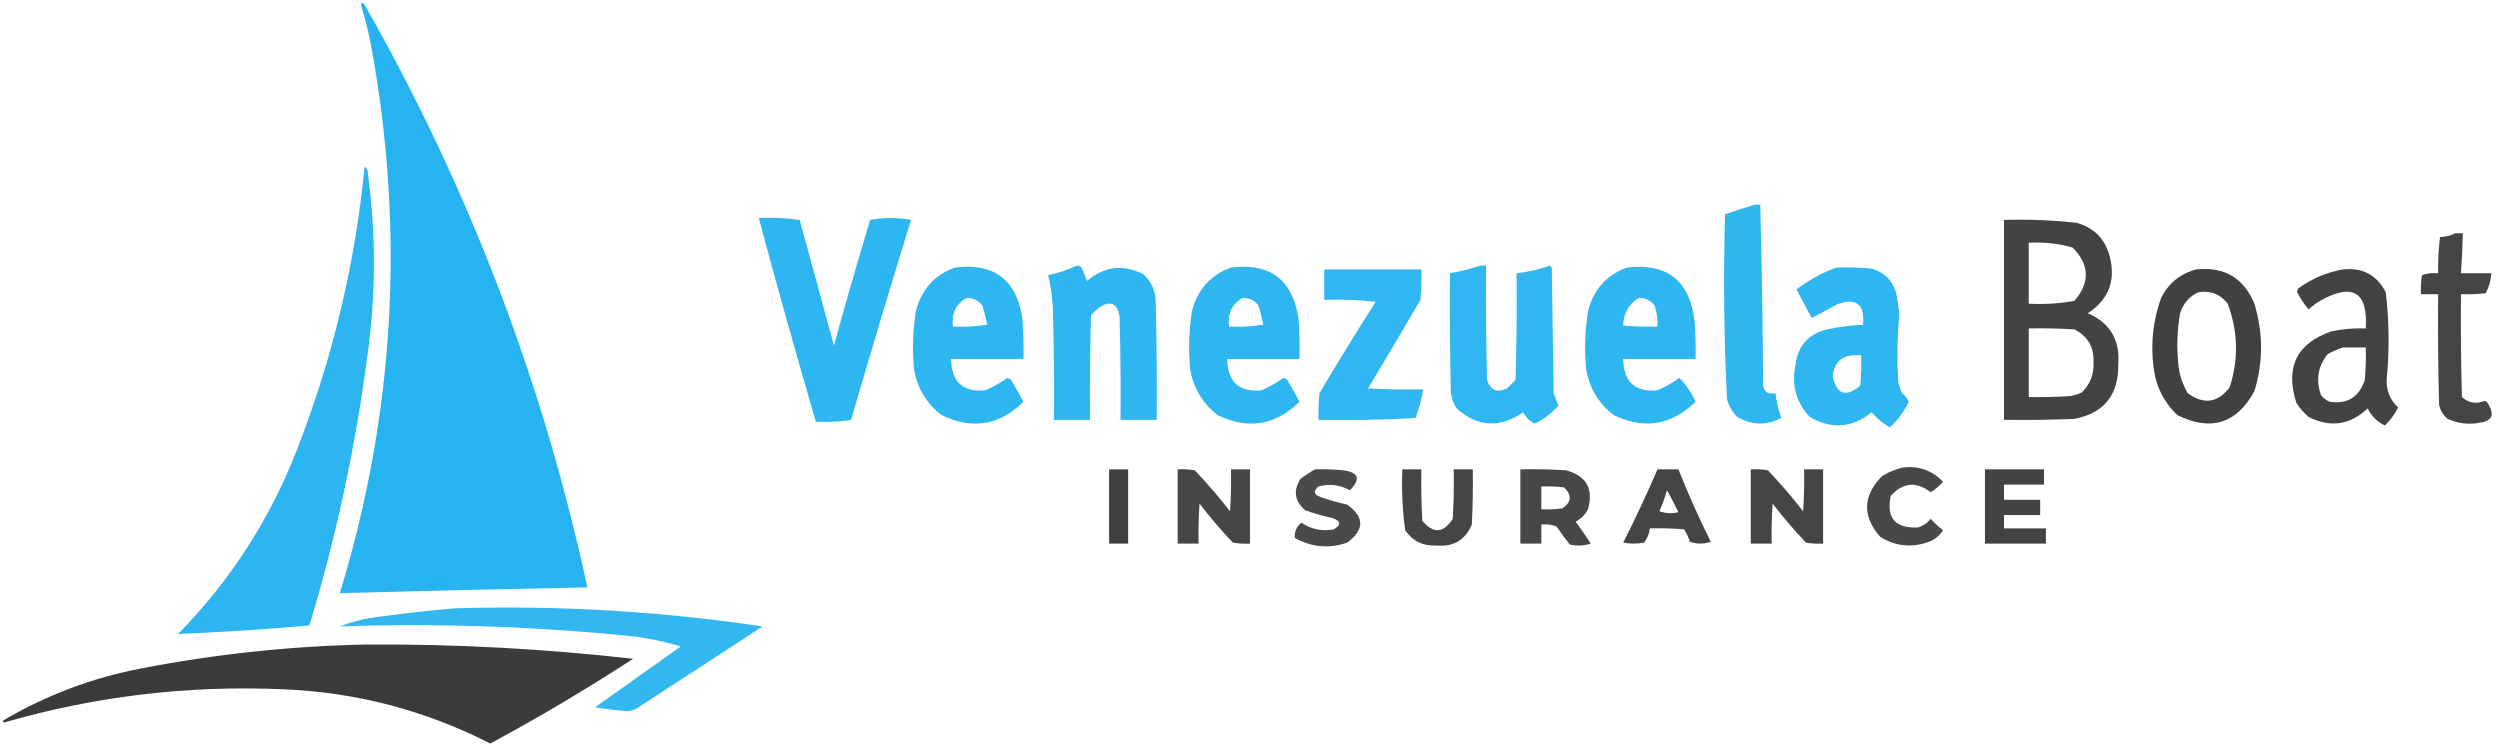
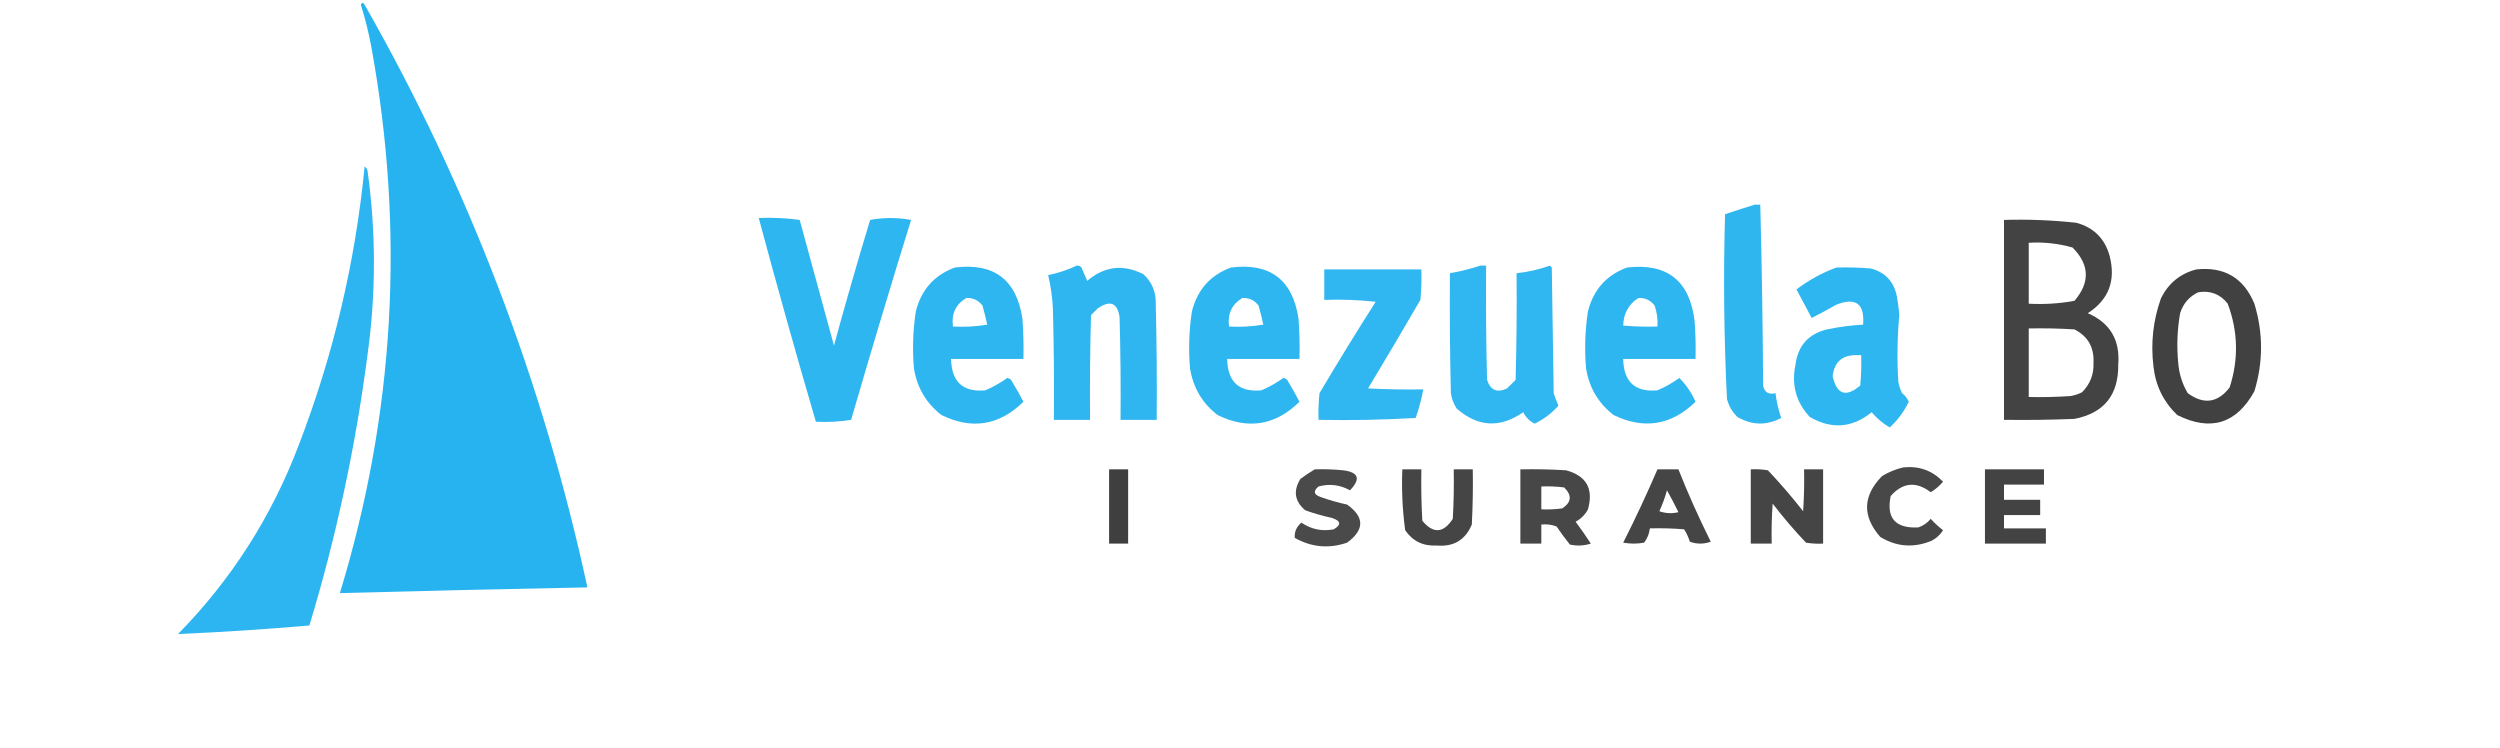
<svg xmlns="http://www.w3.org/2000/svg" version="1.1" width="1313px" height="393px" style="shape-rendering:geometricPrecision; text-rendering:geometricPrecision; image-rendering:optimizeQuality; fill-rule:evenodd; clip-rule:evenodd">
  <g>
    <path style="opacity:0.982" fill="#24b2ef" d="M 189.5,2.5 C 190.077,1.227 190.743,1.227 191.5,2.5C 246.146,98.468 285.146,200.468 308.5,308.5C 265.161,309.318 221.828,310.318 178.5,311.5C 207.271,217.206 212.771,121.539 195,24.5C 193.592,16.932 191.759,9.598 189.5,2.5 Z" />
  </g>
  <g>
    <path style="opacity:0.959" fill="#24b2ef" d="M 191.5,87.5 C 192.222,87.918 192.722,88.584 193,89.5C 197.515,121.817 197.515,154.15 193,186.5C 186.728,234.694 176.562,282.027 162.5,328.5C 139.515,330.499 116.515,331.999 93.5,333C 121.568,304.394 142.735,271.228 157,233.5C 175.108,186.402 186.608,137.736 191.5,87.5 Z" />
  </g>
  <g>
    <path style="opacity:0.946" fill="#24b2ef" d="M 921.5,107.5 C 922.5,107.5 923.5,107.5 924.5,107.5C 925.311,139.137 925.811,170.804 926,202.5C 926.672,206.03 928.838,207.363 932.5,206.5C 933.026,210.936 934.026,215.269 935.5,219.5C 927.762,223.576 920.095,223.41 912.5,219C 909.769,216.374 907.936,213.207 907,209.5C 905.41,177.19 905.077,144.856 906,112.5C 911.233,110.74 916.4,109.073 921.5,107.5 Z" />
  </g>
  <g>
    <path style="opacity:0.953" fill="#24b2ef" d="M 398.5,114.5 C 405.755,114.187 412.921,114.52 420,115.5C 426,137.5 432,159.5 438,181.5C 444.022,159.41 450.356,137.41 457,115.5C 464.109,114.188 471.276,114.188 478.5,115.5C 467.699,150.405 457.199,185.405 447,220.5C 440.924,221.476 434.758,221.81 428.5,221.5C 418.092,185.943 408.092,150.276 398.5,114.5 Z" />
  </g>
  <g>
    <path style="opacity:0.915" fill="#323332" d="M 1052.5,115.5 C 1065.21,115.126 1077.88,115.626 1090.5,117C 1099.67,119.5 1105.5,125.333 1108,134.5C 1111.31,147.43 1107.47,157.43 1096.5,164.5C 1108.21,169.568 1113.54,178.568 1112.5,191.5C 1112.69,207.466 1105.02,216.966 1089.5,220C 1077.17,220.5 1064.84,220.667 1052.5,220.5C 1052.5,185.5 1052.5,150.5 1052.5,115.5 Z M 1065.5,127.5 C 1073.34,127.033 1081.01,127.866 1088.5,130C 1097.45,138.99 1097.78,148.323 1089.5,158C 1081.61,159.435 1073.61,159.935 1065.5,159.5C 1065.5,148.833 1065.5,138.167 1065.5,127.5 Z M 1065.5,172.5 C 1073.51,172.334 1081.51,172.5 1089.5,173C 1096.56,176.6 1099.89,182.434 1099.5,190.5C 1099.76,196.568 1097.76,201.735 1093.5,206C 1091.61,206.973 1089.61,207.64 1087.5,208C 1080.17,208.5 1072.84,208.666 1065.5,208.5C 1065.5,196.5 1065.5,184.5 1065.5,172.5 Z" />
  </g>
  <g>
-     <path style="opacity:0.914" fill="#323332" d="M 1289.5,122.5 C 1290.83,122.5 1292.17,122.5 1293.5,122.5C 1293.33,129.51 1293,136.51 1292.5,143.5C 1297.83,143.5 1303.17,143.5 1308.5,143.5C 1308.21,147.207 1307.21,150.707 1305.5,154C 1301.18,154.499 1296.85,154.666 1292.5,154.5C 1292.33,172.503 1292.5,190.503 1293,208.5C 1296.47,211.687 1300.47,212.354 1305,210.5C 1305.95,210.905 1306.61,211.572 1307,212.5C 1310.2,217.923 1308.7,221.089 1302.5,222C 1296.57,223.11 1290.91,222.444 1285.5,220C 1283.11,218.048 1281.61,215.548 1281,212.5C 1280.5,193.17 1280.33,173.836 1280.5,154.5C 1277.5,154.5 1274.5,154.5 1271.5,154.5C 1271.33,151.15 1271.5,147.817 1272,144.5C 1274.72,143.556 1277.55,143.223 1280.5,143.5C 1280.41,137.137 1280.74,130.804 1281.5,124.5C 1284.43,124.435 1287.09,123.768 1289.5,122.5 Z" />
-   </g>
+     </g>
  <g>
    <path style="opacity:0.949" fill="#24b2ef" d="M 565.5,139.5 C 566.496,139.414 567.329,139.748 568,140.5C 569,142.833 570,145.167 571,147.5C 580.071,139.797 589.904,138.63 600.5,144C 604.994,148.136 607.16,153.303 607,159.5C 607.5,179.831 607.667,200.164 607.5,220.5C 601.167,220.5 594.833,220.5 588.5,220.5C 588.667,202.497 588.5,184.497 588,166.5C 586.843,158.977 583.009,157.477 576.5,162C 575.333,163.167 574.167,164.333 573,165.5C 572.5,183.83 572.333,202.164 572.5,220.5C 566.167,220.5 559.833,220.5 553.5,220.5C 553.667,201.164 553.5,181.83 553,162.5C 552.734,156.402 551.901,150.402 550.5,144.5C 555.784,143.405 560.784,141.739 565.5,139.5 Z" />
  </g>
  <g>
    <path style="opacity:0.942" fill="#24b2ef" d="M 777.5,139.5 C 778.5,139.5 779.5,139.5 780.5,139.5C 780.333,159.503 780.5,179.503 781,199.5C 782.79,204.978 786.29,206.478 791.5,204C 793,202.5 794.5,201 796,199.5C 796.5,180.836 796.667,162.17 796.5,143.5C 802.513,142.865 808.346,141.531 814,139.5C 814.333,139.833 814.667,140.167 815,140.5C 815.333,162.5 815.667,184.5 816,206.5C 816.695,208.722 817.528,210.889 818.5,213C 815.04,216.993 810.873,220.16 806,222.5C 803.346,221.179 801.346,219.179 800,216.5C 787.799,224.98 776.133,224.313 765,214.5C 763.438,212.043 762.438,209.376 762,206.5C 761.5,185.503 761.333,164.503 761.5,143.5C 767.039,142.531 772.372,141.198 777.5,139.5 Z" />
  </g>
  <g>
    <path style="opacity:0.952" fill="#24b2ef" d="M 501.5,140.5 C 522.099,137.928 533.932,146.928 537,167.5C 537.5,174.492 537.666,181.492 537.5,188.5C 524.833,188.5 512.167,188.5 499.5,188.5C 499.754,200.597 505.754,206.097 517.5,205C 521.58,203.25 525.413,201.083 529,198.5C 529.772,198.645 530.439,198.978 531,199.5C 533.293,203.252 535.46,207.086 537.5,211C 524.83,223.454 510.497,225.787 494.5,218C 486.49,211.829 481.657,203.662 480,193.5C 479.135,183.448 479.469,173.448 481,163.5C 483.881,152.128 490.714,144.462 501.5,140.5 Z M 507.5,156.5 C 511.025,156.346 513.859,157.679 516,160.5C 516.941,163.815 517.774,167.148 518.5,170.5C 512.537,171.496 506.537,171.829 500.5,171.5C 499.593,164.849 501.926,159.849 507.5,156.5 Z" />
  </g>
  <g>
    <path style="opacity:0.952" fill="#24b2ef" d="M 646.5,140.5 C 667.099,137.928 678.932,146.928 682,167.5C 682.5,174.492 682.666,181.492 682.5,188.5C 669.833,188.5 657.167,188.5 644.5,188.5C 644.754,200.597 650.754,206.097 662.5,205C 666.58,203.25 670.413,201.083 674,198.5C 674.772,198.645 675.439,198.978 676,199.5C 678.293,203.252 680.46,207.086 682.5,211C 669.817,223.454 655.484,225.787 639.5,218C 631.49,211.829 626.657,203.662 625,193.5C 624.135,183.448 624.469,173.448 626,163.5C 628.881,152.128 635.714,144.462 646.5,140.5 Z M 652.5,156.5 C 656.025,156.346 658.859,157.679 661,160.5C 661.941,163.815 662.774,167.148 663.5,170.5C 657.537,171.496 651.537,171.829 645.5,171.5C 644.593,164.849 646.926,159.849 652.5,156.5 Z" />
  </g>
  <g>
    <path style="opacity:0.953" fill="#24b2ef" d="M 854.5,140.5 C 875.561,138.056 887.395,147.389 890,168.5C 890.5,175.158 890.666,181.825 890.5,188.5C 877.833,188.5 865.167,188.5 852.5,188.5C 852.724,200.565 858.724,206.065 870.5,205C 874.58,203.25 878.413,201.083 882,198.5C 885.534,202.062 888.368,206.228 890.5,211C 877.793,223.362 863.46,225.695 847.5,218C 839.486,211.818 834.652,203.651 833,193.5C 832.135,183.448 832.469,173.448 834,163.5C 836.854,152.153 843.687,144.487 854.5,140.5 Z M 860.5,156.5 C 864.025,156.346 866.859,157.679 869,160.5C 870.237,164.06 870.737,167.727 870.5,171.5C 864.491,171.666 858.491,171.499 852.5,171C 852.656,164.629 855.323,159.796 860.5,156.5 Z" />
  </g>
  <g>
    <path style="opacity:0.953" fill="#24b2ef" d="M 964.5,140.5 C 970.509,140.334 976.509,140.501 982.5,141C 989.667,142.833 994.167,147.333 996,154.5C 996.717,158.137 997.217,161.804 997.5,165.5C 996.445,177.153 996.278,188.82 997,200.5C 997.36,202.608 998.027,204.608 999,206.5C 1000.56,207.725 1001.73,209.225 1002.5,211C 1000.01,216.145 996.68,220.645 992.5,224.5C 988.894,222.397 985.727,219.731 983,216.5C 972.798,224.769 961.964,225.602 950.5,219C 943.261,211.219 940.761,202.052 943,191.5C 944.275,181.559 949.775,175.392 959.5,173C 965.771,171.692 972.104,170.859 978.5,170.5C 979.354,159.514 974.687,156.014 964.5,160C 960.054,162.523 955.721,164.856 951.5,167C 948.833,162 946.167,157 943.5,152C 949.985,147.094 956.985,143.26 964.5,140.5 Z M 974.5,186.5 C 975.5,186.5 976.5,186.5 977.5,186.5C 977.666,191.844 977.499,197.177 977,202.5C 969.45,208.887 964.616,207.22 962.5,197.5C 963.366,190.297 967.366,186.63 974.5,186.5 Z" />
  </g>
  <g>
    <path style="opacity:0.945" fill="#24b2ef" d="M 695.5,141.5 C 712.5,141.5 729.5,141.5 746.5,141.5C 746.666,146.844 746.499,152.177 746,157.5C 736.959,173.082 727.793,188.582 718.5,204C 728.161,204.5 737.828,204.666 747.5,204.5C 746.578,209.6 745.245,214.6 743.5,219.5C 726.513,220.499 709.513,220.833 692.5,220.5C 692.334,215.821 692.501,211.155 693,206.5C 702.583,190.333 712.416,174.333 722.5,158.5C 713.525,157.502 704.525,157.168 695.5,157.5C 695.5,152.167 695.5,146.833 695.5,141.5 Z" />
  </g>
  <g>
    <path style="opacity:0.926" fill="#323332" d="M 1153.5,141.5 C 1168.22,139.939 1178.39,145.939 1184,159.5C 1188.67,174.833 1188.67,190.167 1184,205.5C 1174.58,222.567 1161.08,226.734 1143.5,218C 1136.27,211.049 1132.11,202.549 1131,192.5C 1129.49,180.158 1130.82,168.158 1135,156.5C 1138.99,148.658 1145.16,143.658 1153.5,141.5 Z M 1154.5,153.5 C 1160.9,152.465 1166.07,154.465 1170,159.5C 1175.44,174.054 1175.77,188.72 1171,203.5C 1164.74,211.617 1157.4,212.617 1149,206.5C 1146.1,201.562 1144.43,196.229 1144,190.5C 1143.16,181.78 1143.49,173.113 1145,164.5C 1146.63,159.382 1149.79,155.715 1154.5,153.5 Z" />
  </g>
  <g>
-     <path style="opacity:0.921" fill="#323332" d="M 1230.5,141.5 C 1240.82,140.409 1248.32,144.409 1253,153.5C 1254.82,168.628 1254.99,183.795 1253.5,199C 1253.21,205.002 1255.21,210.002 1259.5,214C 1257.71,217.612 1255.38,220.779 1252.5,223.5C 1248.5,221.5 1245.5,218.5 1243.5,214.5C 1234.28,223.224 1223.94,224.724 1212.5,219C 1209.96,216.795 1207.79,214.295 1206,211.5C 1200.1,192.805 1206.26,180.305 1224.5,174C 1230.43,172.761 1236.43,172.261 1242.5,172.5C 1243.67,153.237 1235.67,148.404 1218.5,158C 1216.36,159.308 1214.36,160.808 1212.5,162.5C 1210.43,160.044 1208.6,157.378 1207,154.5C 1206.33,153.5 1206.33,152.5 1207,151.5C 1214.17,146.326 1222,142.992 1230.5,141.5 Z M 1230.5,182.5 C 1234.5,182.5 1238.5,182.5 1242.5,182.5C 1242.67,188.176 1242.5,193.843 1242,199.5C 1239.05,208.555 1232.89,212.388 1223.5,211C 1221.71,210.215 1220.21,209.049 1219,207.5C 1216.17,199.584 1217.33,192.417 1222.5,186C 1225.16,184.522 1227.82,183.355 1230.5,182.5 Z" />
-   </g>
+     </g>
  <g>
    <path style="opacity:0.893" fill="#323332" d="M 999.5,245.5 C 1007.8,244.584 1014.8,247.084 1020.5,253C 1018.62,255.222 1016.45,257.056 1014,258.5C 1006.34,252.691 999.339,253.358 993,260.5C 990.596,272.106 995.429,277.606 1007.5,277C 1010.1,276.117 1012.27,274.617 1014,272.5C 1016.04,274.712 1018.21,276.712 1020.5,278.5C 1018.98,280.858 1016.98,282.691 1014.5,284C 1005.07,287.888 996.072,287.222 987.5,282C 977.951,271.048 978.284,260.381 988.5,250C 992.053,247.879 995.72,246.379 999.5,245.5 Z" />
  </g>
  <g>
    <path style="opacity:0.938" fill="#323332" d="M 582.5,246.5 C 585.833,246.5 589.167,246.5 592.5,246.5C 592.5,259.5 592.5,272.5 592.5,285.5C 589.167,285.5 585.833,285.5 582.5,285.5C 582.5,272.5 582.5,259.5 582.5,246.5 Z" />
  </g>
  <g>
-     <path style="opacity:0.906" fill="#323332" d="M 618.5,246.5 C 621.518,246.335 624.518,246.502 627.5,247C 634.022,253.887 640.188,261.054 646,268.5C 646.5,261.174 646.666,253.841 646.5,246.5C 649.833,246.5 653.167,246.5 656.5,246.5C 656.5,259.5 656.5,272.5 656.5,285.5C 653.482,285.665 650.482,285.498 647.5,285C 641.292,278.461 635.459,271.627 630,264.5C 629.5,271.492 629.334,278.492 629.5,285.5C 625.833,285.5 622.167,285.5 618.5,285.5C 618.5,272.5 618.5,259.5 618.5,246.5 Z" />
-   </g>
+     </g>
  <g>
    <path style="opacity:0.886" fill="#323332" d="M 690.5,246.5 C 695.511,246.334 700.511,246.501 705.5,247C 713.605,248.055 714.771,251.555 709,257.5C 703.761,254.603 698.261,253.936 692.5,255.5C 689.623,257.913 689.956,259.747 693.5,261C 698.077,262.644 702.744,263.978 707.5,265C 716.701,271.577 716.701,278.244 707.5,285C 697.985,288.277 688.818,287.444 680,282.5C 679.781,279.267 680.948,276.601 683.5,274.5C 688.692,278.021 694.359,279.187 700.5,278C 704.587,275.563 704.254,273.563 699.5,272C 694.744,270.978 690.077,269.644 685.5,268C 679.918,263.261 679.085,257.761 683,251.5C 685.479,249.686 687.979,248.019 690.5,246.5 Z" />
  </g>
  <g>
    <path style="opacity:0.91" fill="#323332" d="M 736.5,246.5 C 739.833,246.5 743.167,246.5 746.5,246.5C 746.334,255.506 746.5,264.506 747,273.5C 752.743,280.421 758.076,280.088 763,272.5C 763.5,263.84 763.666,255.173 763.5,246.5C 766.833,246.5 770.167,246.5 773.5,246.5C 773.666,256.172 773.5,265.839 773,275.5C 769.536,283.651 763.37,287.317 754.5,286.5C 747.454,286.893 741.954,284.226 738,278.5C 736.571,267.912 736.071,257.245 736.5,246.5 Z" />
  </g>
  <g>
    <path style="opacity:0.896" fill="#323332" d="M 798.5,246.5 C 806.507,246.334 814.507,246.5 822.5,247C 833.198,249.89 837.031,256.723 834,267.5C 832.5,270.333 830.333,272.5 827.5,274C 830.29,277.746 832.957,281.579 835.5,285.5C 831.878,286.659 828.211,286.825 824.5,286C 822.045,282.922 819.711,279.756 817.5,276.5C 814.914,275.52 812.247,275.187 809.5,275.5C 809.5,278.833 809.5,282.167 809.5,285.5C 805.833,285.5 802.167,285.5 798.5,285.5C 798.5,272.5 798.5,259.5 798.5,246.5 Z M 809.5,255.5 C 813.514,255.334 817.514,255.501 821.5,256C 825.704,260.155 825.371,263.822 820.5,267C 816.848,267.499 813.182,267.665 809.5,267.5C 809.5,263.5 809.5,259.5 809.5,255.5 Z" />
  </g>
  <g>
    <path style="opacity:0.907" fill="#323332" d="M 870.5,246.5 C 874.167,246.5 877.833,246.5 881.5,246.5C 886.6,259.371 892.267,272.037 898.5,284.5C 894.833,285.833 891.167,285.833 887.5,284.5C 886.786,282.189 885.786,280.022 884.5,278C 878.509,277.501 872.509,277.334 866.5,277.5C 866.202,280.265 865.202,282.765 863.5,285C 859.833,285.667 856.167,285.667 852.5,285C 858.913,272.341 864.913,259.508 870.5,246.5 Z M 875.5,257.5 C 877.58,261.202 879.58,265.035 881.5,269C 878.118,269.824 874.784,269.657 871.5,268.5C 873.132,264.91 874.466,261.243 875.5,257.5 Z" />
  </g>
  <g>
    <path style="opacity:0.907" fill="#323332" d="M 919.5,246.5 C 922.518,246.335 925.518,246.502 928.5,247C 935.022,253.887 941.188,261.054 947,268.5C 947.5,261.174 947.666,253.841 947.5,246.5C 950.833,246.5 954.167,246.5 957.5,246.5C 957.5,259.5 957.5,272.5 957.5,285.5C 954.482,285.665 951.482,285.498 948.5,285C 942.292,278.461 936.459,271.627 931,264.5C 930.5,271.492 930.334,278.492 930.5,285.5C 926.833,285.5 923.167,285.5 919.5,285.5C 919.5,272.5 919.5,259.5 919.5,246.5 Z" />
  </g>
  <g>
    <path style="opacity:0.92" fill="#323332" d="M 1042.5,246.5 C 1052.83,246.5 1063.17,246.5 1073.5,246.5C 1073.5,249.167 1073.5,251.833 1073.5,254.5C 1066.5,254.5 1059.5,254.5 1052.5,254.5C 1052.5,257.167 1052.5,259.833 1052.5,262.5C 1058.83,262.5 1065.17,262.5 1071.5,262.5C 1071.5,265.167 1071.5,267.833 1071.5,270.5C 1065.17,270.5 1058.83,270.5 1052.5,270.5C 1052.5,272.833 1052.5,275.167 1052.5,277.5C 1059.83,277.5 1067.17,277.5 1074.5,277.5C 1074.5,280.167 1074.5,282.833 1074.5,285.5C 1063.83,285.5 1053.17,285.5 1042.5,285.5C 1042.5,272.5 1042.5,259.5 1042.5,246.5 Z" />
  </g>
  <g>
-     <path style="opacity:0.927" fill="#24b2ef" d="M 238.5,319.5 C 292.835,317.833 346.835,321 400.5,329C 378.5,343.333 356.5,357.667 334.5,372C 332.801,372.958 330.967,373.458 329,373.5C 323.479,373.011 317.979,372.344 312.5,371.5C 327.523,360.801 342.523,350.134 357.5,339.5C 348.69,336.838 339.69,335.005 330.5,334C 279.936,328.944 229.269,327.278 178.5,329C 184.892,326.485 191.559,324.819 198.5,324C 211.948,322.157 225.281,320.657 238.5,319.5 Z" />
-   </g>
+     </g>
  <g>
-     <path style="opacity:0.959" fill="#323332" d="M 192.5,338.5 C 239.321,338.219 285.988,340.719 332.5,346C 308.122,361.856 283.122,376.69 257.5,390.5C 223.327,373.039 186.993,363.539 148.5,362C 98.67,359.833 49.836,365.667 2,379.5C 1.833,379.167 1.667,378.833 1.5,378.5C 24.163,365.11 48.496,355.943 74.5,351C 113.626,343.455 152.96,339.288 192.5,338.5 Z" />
-   </g>
+     </g>
</svg>